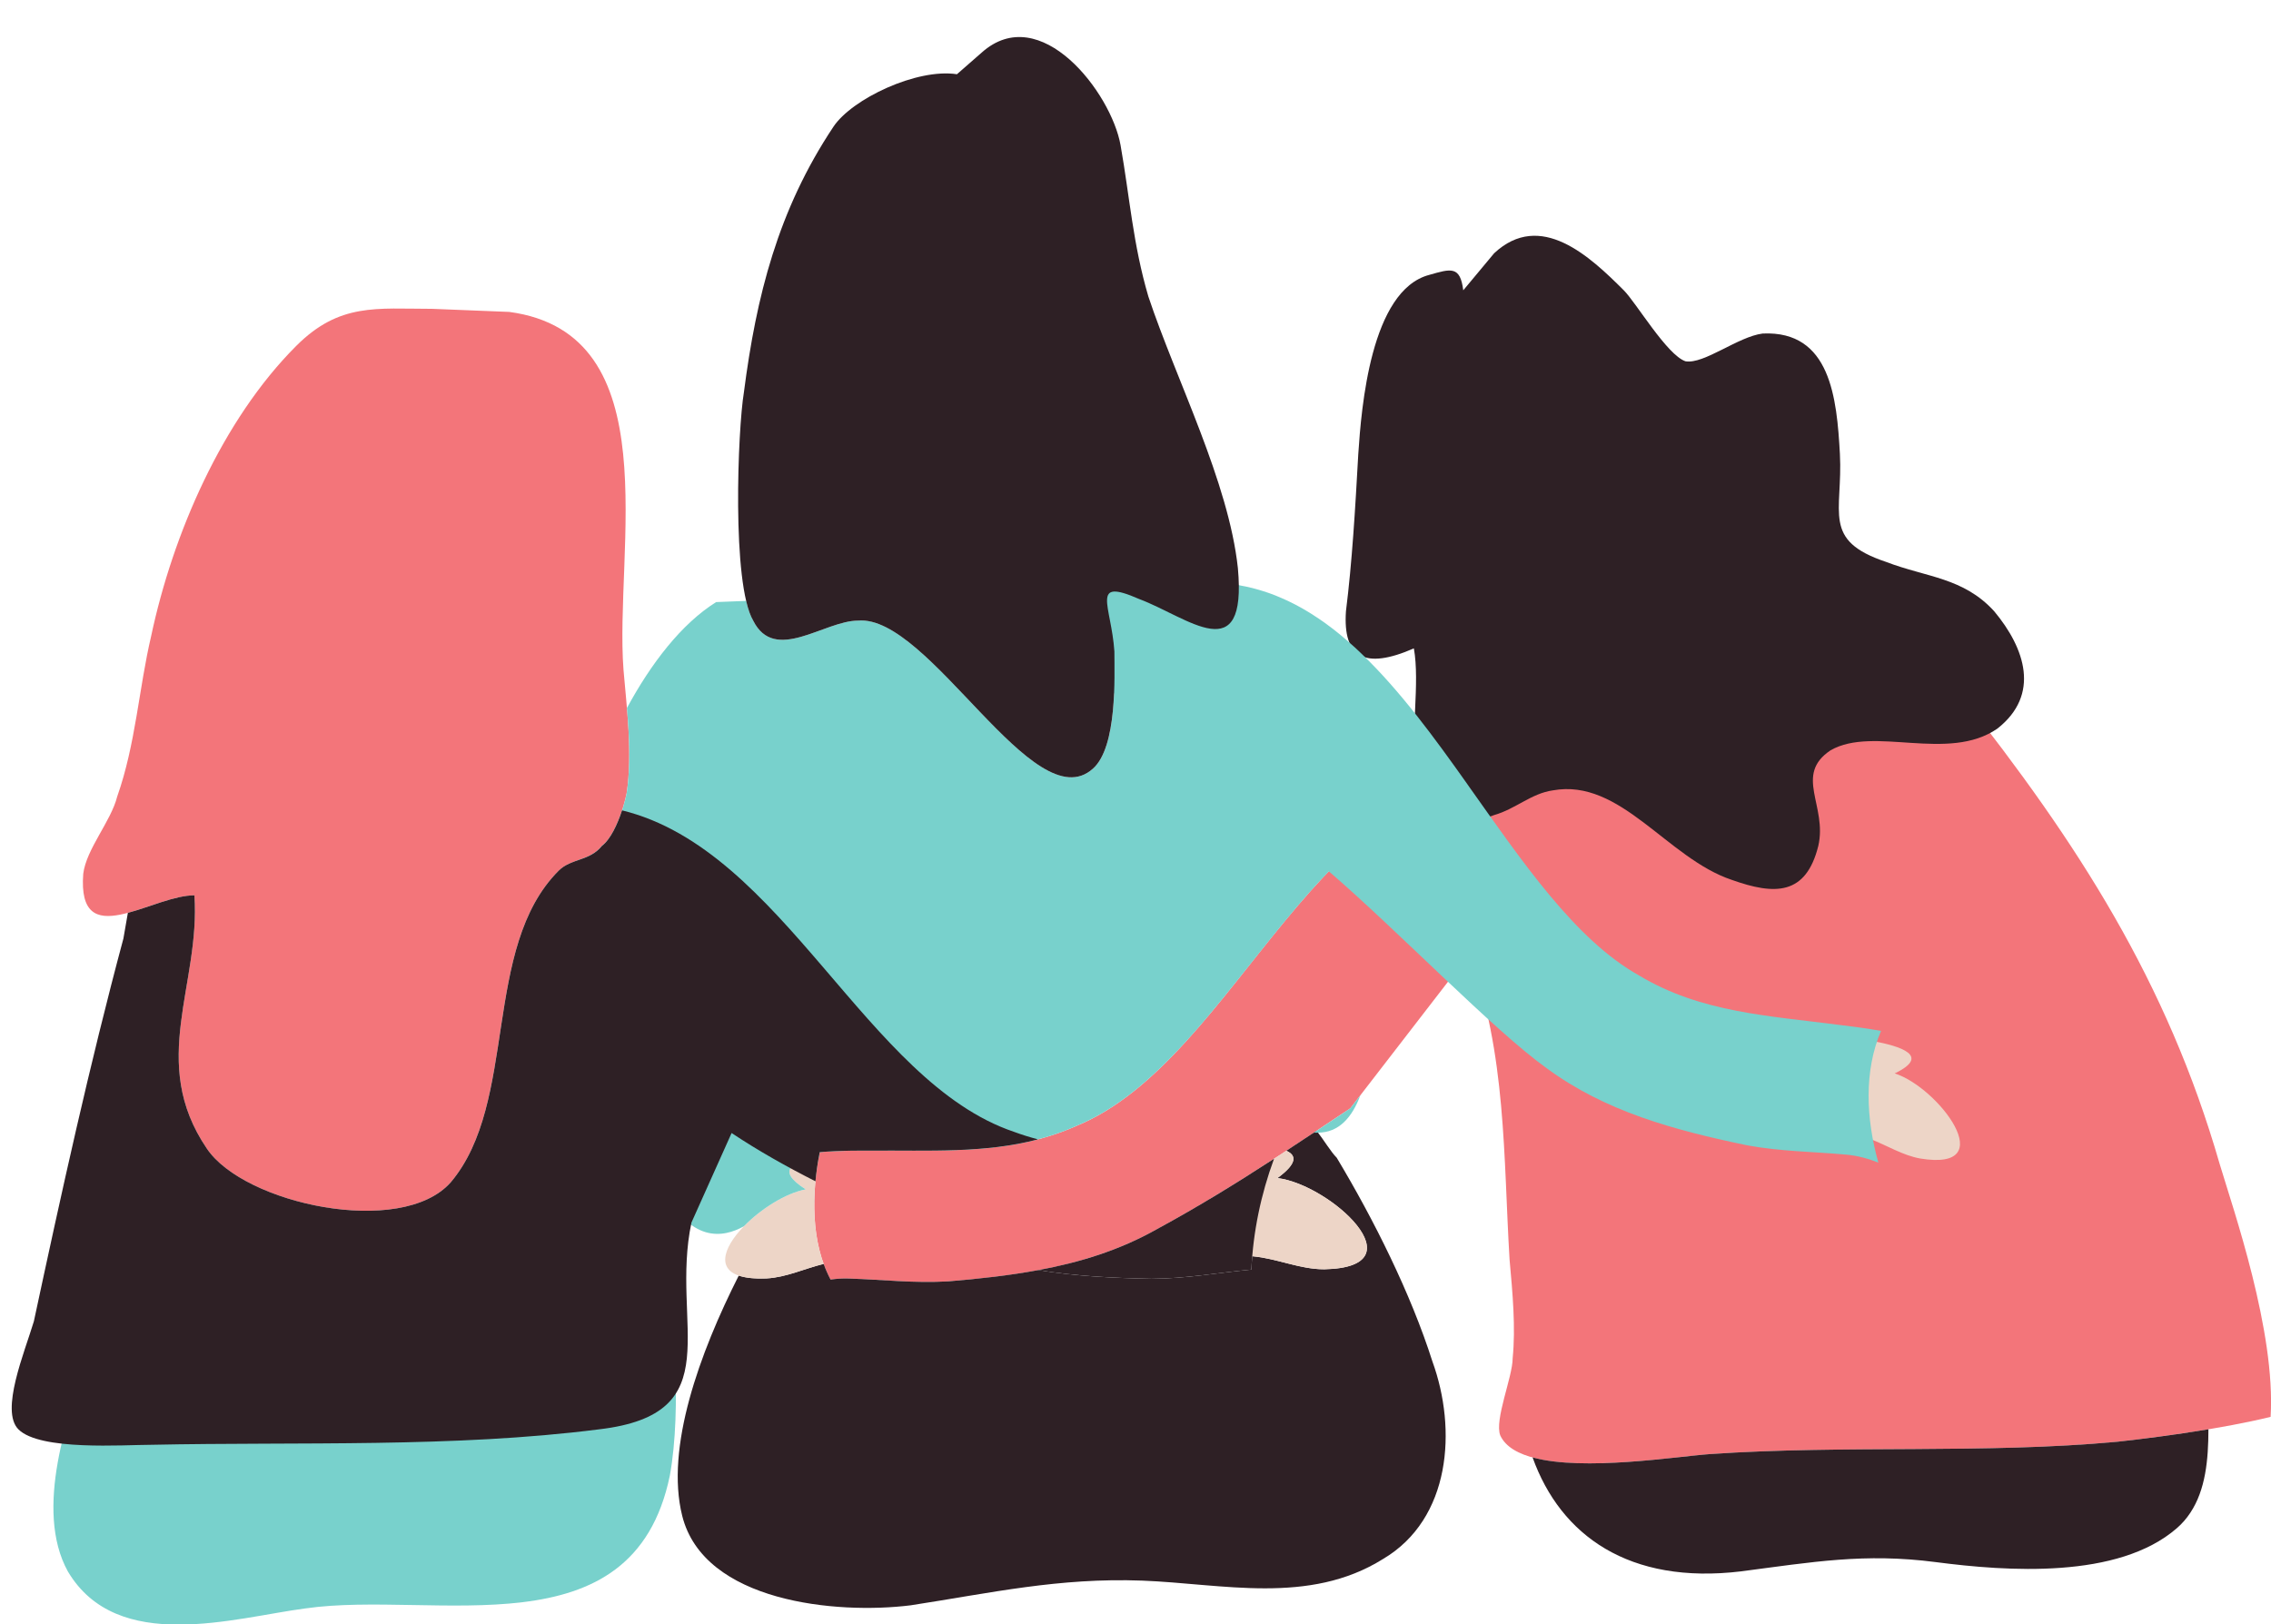
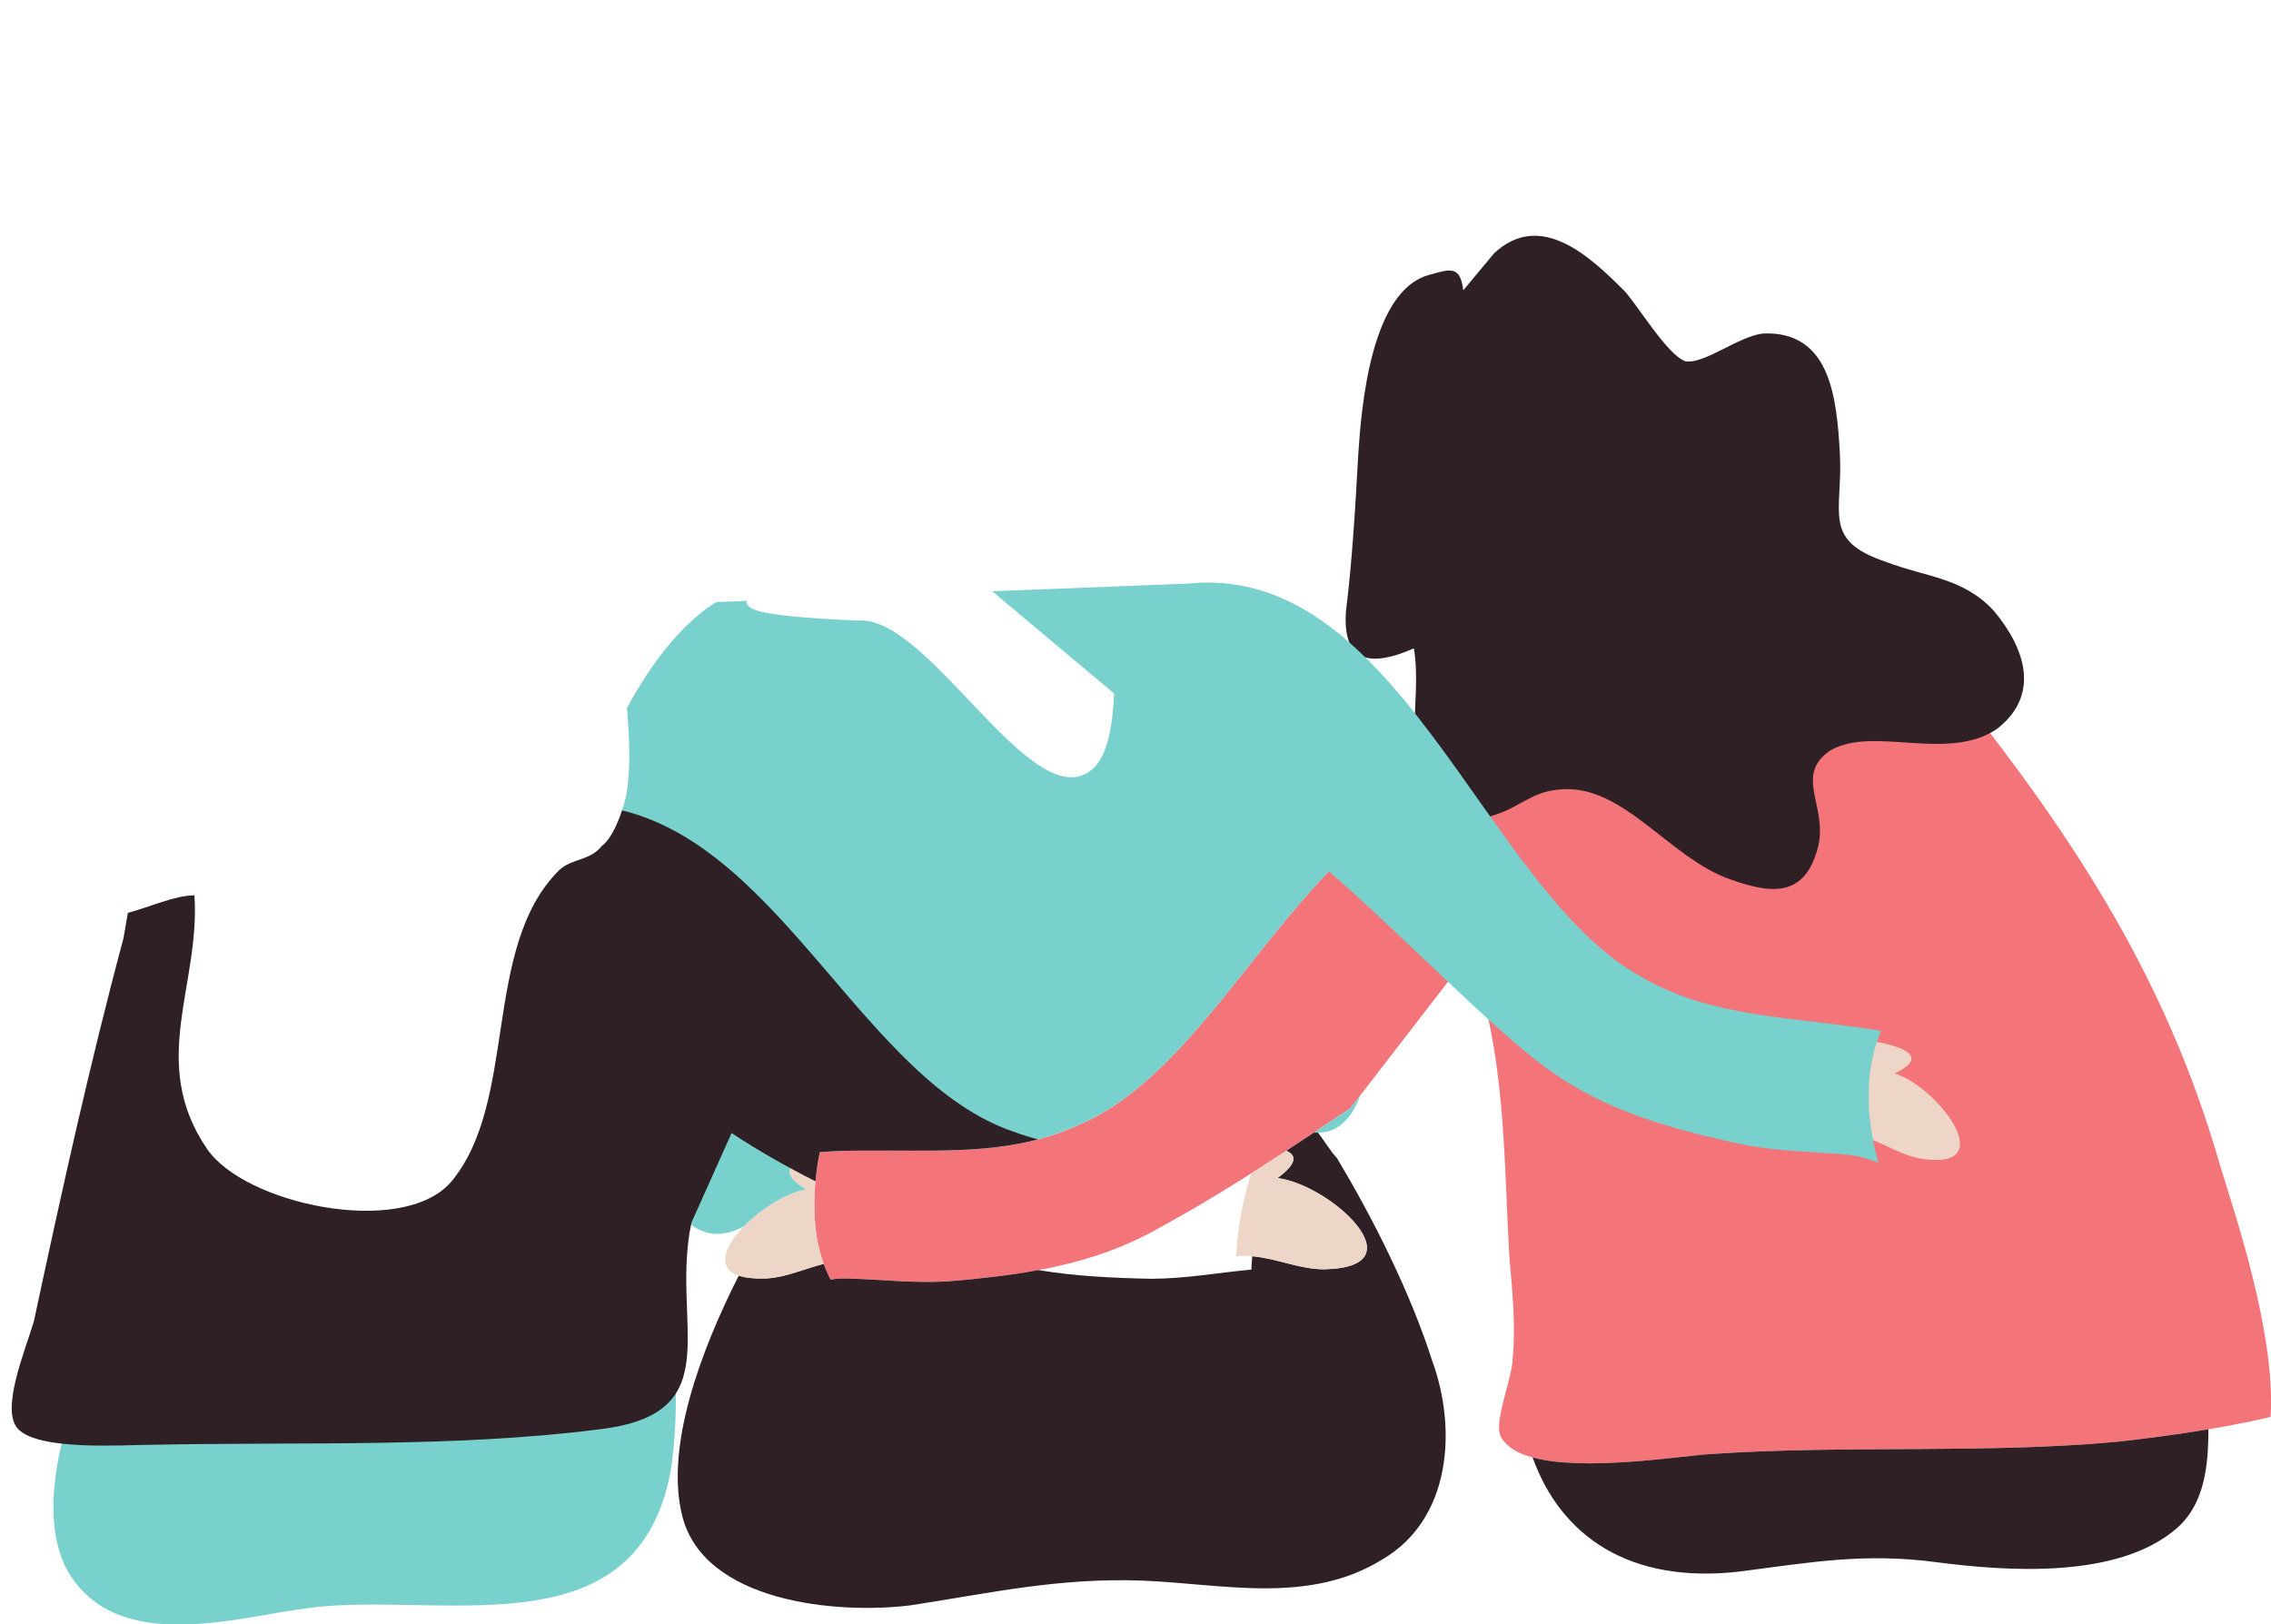
<svg xmlns="http://www.w3.org/2000/svg" fill="#000000" height="263.1" preserveAspectRatio="xMidYMid meet" version="1" viewBox="-1.9 -6.0 367.8 263.1" width="367.8" zoomAndPan="magnify">
  <defs>
    <clipPath id="a">
      <path d="M 129 106 L 365.91 106 L 365.91 232 L 129 232 Z M 129 106" />
    </clipPath>
    <clipPath id="b">
      <path d="M 6 195 L 108 195 L 108 257.148 L 6 257.148 Z M 6 195" />
    </clipPath>
  </defs>
  <g>
    <g clip-path="url(#a)" id="change1_1">
      <path d="M 357.582 182.523 C 349.082 153.023 334.582 130.523 315.582 106.523 L 245.785 120.523 C 211.785 117.023 198.914 165.531 172.398 176.387 C 161.742 181.125 150.762 180.281 139.164 180.371 C 137.688 180.375 134.18 180.336 130.859 180.617 C 129.539 187.254 129.387 195.246 132.621 201.266 C 133.594 201.125 134.59 201.051 135.617 201.094 C 141.137 201.266 146.102 201.875 151.68 201.551 C 163.895 200.531 175.18 198.891 185.461 193.102 C 196.793 186.934 206.285 180.523 216.785 173.523 L 236.082 148.523 C 242.082 164.523 241.582 181.523 242.582 198.023 C 243.082 203.523 243.582 209.023 243.082 214.023 C 243.082 217.023 240.082 224.023 241.082 226.523 C 244.582 234.023 268.082 230.023 275.082 229.523 C 297.082 228.023 319.582 229.523 341.082 227.523 C 347.102 226.855 357.598 225.512 365.836 223.5 C 366.688 209.691 359.805 189.934 357.582 182.523" fill="#f3757a" />
    </g>
    <g id="change1_2">
-       <path d="M 80.582 44.523 L 68.082 44.023 C 59.082 44.023 53.082 43.023 46.082 50.023 C 34.082 62.023 26.082 80.523 22.582 97.023 C 20.582 105.523 20.082 114.523 17.082 123.023 C 16.082 127.023 12.082 131.523 11.582 135.523 C 10.582 148.523 22.582 139.023 29.582 139.023 C 30.582 153.523 22.082 166.023 31.582 180.023 C 37.582 189.023 63.082 194.523 71.082 185.523 C 82.082 172.523 76.082 147.523 88.582 135.023 C 90.582 133.023 93.582 133.523 95.582 131.023 C 97.582 129.523 99.082 125.023 99.582 122.523 C 100.582 116.023 99.582 108.523 99.082 102.523 C 97.582 83.023 106.582 48.023 80.582 44.523" fill="#f3757a" />
-     </g>
+       </g>
    <g id="change2_1">
      <path d="M 214.586 181.523 C 213.656 180.594 212.535 178.703 211.336 177.16 C 209.688 178.254 208.059 179.332 206.418 180.402 C 208.086 181.121 208.238 182.441 204.988 184.82 C 213.496 185.852 228.266 199.273 212.578 199.594 C 208.637 199.613 204.945 197.844 200.906 197.48 C 200.848 198.203 200.797 198.934 200.766 199.652 C 200.707 199.652 200.656 199.652 200.598 199.66 C 195.098 200.184 190.188 201.102 184.598 201.133 C 178.258 201.012 172.176 200.703 166.285 199.723 C 161.578 200.602 156.719 201.133 151.688 201.551 C 146.098 201.871 141.137 201.273 135.617 201.094 C 134.586 201.051 133.598 201.121 132.617 201.262 C 132.188 200.453 131.816 199.602 131.496 198.723 C 128.367 199.492 125.457 200.891 122.297 201.07 C 120.297 201.16 118.809 200.98 117.746 200.613 C 111.398 213.16 105.828 228.48 108.586 239.523 C 112.086 253.523 133.586 255.523 145.586 254.023 C 158.586 252.023 169.586 249.523 183.086 250.023 C 196.086 250.523 210.086 254.023 222.086 246.523 C 233.086 240.023 234.086 225.523 230.086 214.523 C 226.586 203.523 220.586 191.523 214.586 181.523" fill="#2e2025" />
    </g>
    <g id="change2_2">
      <path d="M 321.082 93.023 C 316.082 87.523 310.082 87.523 303.582 85.023 C 293.082 81.523 296.582 77.023 296.082 67.523 C 295.582 58.523 294.582 47.523 283.582 48.023 C 279.582 48.523 274.082 53.023 271.082 52.523 C 268.082 51.523 263.082 43.023 261.082 41.023 C 255.582 35.523 247.582 28.023 240.082 35.023 L 235.082 41.023 C 234.582 37.023 233.082 37.523 229.582 38.523 C 220.082 41.023 218.582 60.023 218.082 67.523 C 217.582 76.523 217.082 85.023 216.082 93.023 C 215.582 100.523 219.082 102.523 227.082 99.023 C 229.082 110.023 221.082 133.023 240.082 126.023 C 243.582 125.023 246.082 122.523 249.582 122.023 C 260.582 120.023 268.082 133.023 278.582 136.523 C 285.582 139.023 290.582 139.023 292.582 131.023 C 294.082 124.523 288.582 119.523 294.582 115.523 C 301.582 111.523 313.582 117.523 321.582 112.023 C 328.582 106.523 326.082 99.023 321.082 93.023" fill="#2e2025" />
    </g>
    <g id="change3_1">
      <path d="M 204.988 184.82 C 208.238 182.441 208.086 181.121 206.418 180.402 C 204.535 181.633 202.656 182.852 200.758 184.051 C 199.355 188.402 198.516 192.922 198.316 197.473 C 203.406 197.012 207.809 199.621 212.578 199.594 C 228.266 199.273 213.496 185.852 204.988 184.82" fill="#edd5c7" />
    </g>
    <g id="change3_2">
      <path d="M 130.668 181.652 C 126.566 182.16 123.547 183.441 128.586 186.652 C 120.605 188.141 107.445 201.711 122.297 201.07 C 125.457 200.891 128.367 199.492 131.496 198.723 C 129.566 193.441 129.688 187.152 130.668 181.652" fill="#edd5c7" />
    </g>
    <g id="change3_3">
      <path d="M 304.953 167.867 C 310.871 165.035 305.941 163.453 301.352 162.617 C 299.293 167.41 299.527 173.176 301.031 178.504 C 303.758 179.555 306.227 181.129 309.051 181.645 C 322.453 183.879 312.027 170.102 304.953 167.867" fill="#edd5c7" />
    </g>
    <g clip-path="url(#b)" id="change4_1">
      <path d="M 12.582 213.523 C 9.082 223.023 3.582 238.523 9.082 248.523 C 17.082 262.023 36.082 256.023 47.582 254.523 C 68.582 251.523 100.582 262.023 106.582 233.023 C 108.582 222.023 107.082 206.523 106.082 195.523 L 12.582 213.523" fill="#78d1cc" />
    </g>
    <g id="change4_2">
      <path d="M 210.859 177.473 C 211.109 177.465 211.344 177.461 211.555 177.461 C 214.918 177.461 217.07 175.02 218.418 171.41 L 216.785 173.523 C 214.777 174.863 212.812 176.176 210.859 177.473" fill="#78d1cc" />
    </g>
    <g id="change4_3">
      <path d="M 129.988 188.793 C 129.996 187.742 130.047 186.691 130.137 185.652 C 130.047 186.691 129.988 187.742 129.977 188.793 L 129.988 188.793" fill="#78d1cc" />
    </g>
    <g id="change4_4">
-       <path d="M 302.746 160.98 C 299.988 160.48 297.316 160.184 296.086 160.023 C 284.586 158.523 273.586 158.023 263.586 152.023 C 253.148 146.184 244.629 133.531 235.758 121.043 C 235.766 121.043 235.766 121.043 235.766 121.043 C 230.379 113.434 224.855 105.891 218.695 99.973 C 218.688 99.953 218.676 99.941 218.656 99.934 C 218.297 99.582 217.938 99.242 217.578 98.91 C 217.547 98.883 217.516 98.852 217.488 98.832 C 217.137 98.512 216.785 98.191 216.426 97.891 C 216.387 97.852 216.336 97.812 216.297 97.773 C 215.957 97.48 215.617 97.191 215.266 96.902 C 215.219 96.852 215.156 96.812 215.098 96.762 C 214.766 96.492 214.426 96.223 214.098 95.961 C 214.027 95.91 213.957 95.852 213.887 95.801 C 213.559 95.551 213.227 95.301 212.898 95.062 L 212.656 94.883 C 212.336 94.66 212.016 94.434 211.688 94.211 C 211.598 94.152 211.496 94.082 211.398 94.023 C 211.086 93.812 210.777 93.613 210.457 93.41 C 210.348 93.344 210.238 93.281 210.137 93.211 C 209.828 93.023 209.516 92.844 209.219 92.66 C 209.086 92.594 208.969 92.523 208.848 92.453 C 208.547 92.281 208.246 92.121 207.945 91.961 C 207.809 91.891 207.668 91.82 207.535 91.754 C 207.246 91.602 206.945 91.461 206.656 91.32 C 206.508 91.254 206.355 91.184 206.195 91.113 C 205.918 90.98 205.637 90.863 205.348 90.742 C 205.188 90.66 205.016 90.602 204.848 90.531 C 204.566 90.422 204.297 90.312 204.027 90.211 C 203.836 90.141 203.648 90.082 203.469 90.012 C 203.207 89.922 202.938 89.832 202.676 89.754 C 202.469 89.684 202.266 89.621 202.059 89.562 C 201.809 89.492 201.559 89.41 201.309 89.352 C 201.078 89.293 200.855 89.23 200.629 89.184 C 200.387 89.121 200.148 89.062 199.906 89.012 C 199.668 88.961 199.418 88.91 199.168 88.871 C 199.027 88.844 198.887 88.801 198.738 88.781 L 198.738 88.793 C 196.148 88.344 193.438 88.23 190.586 88.523 L 158.797 89.773 L 178.535 106.332 C 178.336 110.992 177.598 116.332 175.086 118.523 C 165.586 127.023 148.586 93.523 137.086 94.523 C 131.586 94.523 123.586 101.523 120.086 94.523 C 119.637 93.754 119.258 92.66 118.945 91.332 L 114.086 91.523 C 108.477 95.023 103.527 101.473 99.637 108.684 C 100.027 113.23 100.266 118.113 99.586 122.523 C 99.086 125.023 97.586 129.523 95.586 131.023 C 94.348 132.57 92.719 132.973 91.188 133.531 C 92.086 138.113 98.926 172.402 105.367 186.102 C 109.766 195.441 115.207 194.523 118.586 192.621 C 121.316 189.812 125.367 187.254 128.586 186.652 C 123.547 183.441 126.566 182.16 130.668 181.652 C 130.727 181.301 130.785 180.961 130.855 180.621 C 134.176 180.332 137.688 180.371 139.168 180.371 C 150.766 180.281 161.746 181.121 172.398 176.383 C 188.469 169.812 199.527 149.422 213.316 135.141 C 224.488 144.742 240.047 160.934 248.586 167.023 C 258.086 174.023 269.086 177.023 281.086 179.523 C 286.586 180.523 291.586 180.523 297.086 181.023 C 298.945 181.184 300.668 181.672 302.309 182.312 C 300.285 175.152 299.977 167.41 302.746 160.98" fill="#78d1cc" />
+       <path d="M 302.746 160.98 C 299.988 160.48 297.316 160.184 296.086 160.023 C 284.586 158.523 273.586 158.023 263.586 152.023 C 253.148 146.184 244.629 133.531 235.758 121.043 C 235.766 121.043 235.766 121.043 235.766 121.043 C 230.379 113.434 224.855 105.891 218.695 99.973 C 218.688 99.953 218.676 99.941 218.656 99.934 C 218.297 99.582 217.938 99.242 217.578 98.91 C 217.547 98.883 217.516 98.852 217.488 98.832 C 217.137 98.512 216.785 98.191 216.426 97.891 C 216.387 97.852 216.336 97.812 216.297 97.773 C 215.957 97.48 215.617 97.191 215.266 96.902 C 215.219 96.852 215.156 96.812 215.098 96.762 C 214.766 96.492 214.426 96.223 214.098 95.961 C 214.027 95.91 213.957 95.852 213.887 95.801 C 213.559 95.551 213.227 95.301 212.898 95.062 L 212.656 94.883 C 212.336 94.66 212.016 94.434 211.688 94.211 C 211.598 94.152 211.496 94.082 211.398 94.023 C 211.086 93.812 210.777 93.613 210.457 93.41 C 210.348 93.344 210.238 93.281 210.137 93.211 C 209.828 93.023 209.516 92.844 209.219 92.66 C 209.086 92.594 208.969 92.523 208.848 92.453 C 208.547 92.281 208.246 92.121 207.945 91.961 C 207.809 91.891 207.668 91.82 207.535 91.754 C 207.246 91.602 206.945 91.461 206.656 91.32 C 206.508 91.254 206.355 91.184 206.195 91.113 C 205.918 90.98 205.637 90.863 205.348 90.742 C 205.188 90.66 205.016 90.602 204.848 90.531 C 204.566 90.422 204.297 90.312 204.027 90.211 C 203.836 90.141 203.648 90.082 203.469 90.012 C 203.207 89.922 202.938 89.832 202.676 89.754 C 202.469 89.684 202.266 89.621 202.059 89.562 C 201.809 89.492 201.559 89.41 201.309 89.352 C 201.078 89.293 200.855 89.23 200.629 89.184 C 200.387 89.121 200.148 89.062 199.906 89.012 C 199.668 88.961 199.418 88.91 199.168 88.871 C 199.027 88.844 198.887 88.801 198.738 88.781 L 198.738 88.793 C 196.148 88.344 193.438 88.23 190.586 88.523 L 158.797 89.773 L 178.535 106.332 C 178.336 110.992 177.598 116.332 175.086 118.523 C 165.586 127.023 148.586 93.523 137.086 94.523 C 119.637 93.754 119.258 92.66 118.945 91.332 L 114.086 91.523 C 108.477 95.023 103.527 101.473 99.637 108.684 C 100.027 113.23 100.266 118.113 99.586 122.523 C 99.086 125.023 97.586 129.523 95.586 131.023 C 94.348 132.57 92.719 132.973 91.188 133.531 C 92.086 138.113 98.926 172.402 105.367 186.102 C 109.766 195.441 115.207 194.523 118.586 192.621 C 121.316 189.812 125.367 187.254 128.586 186.652 C 123.547 183.441 126.566 182.16 130.668 181.652 C 130.727 181.301 130.785 180.961 130.855 180.621 C 134.176 180.332 137.688 180.371 139.168 180.371 C 150.766 180.281 161.746 181.121 172.398 176.383 C 188.469 169.812 199.527 149.422 213.316 135.141 C 224.488 144.742 240.047 160.934 248.586 167.023 C 258.086 174.023 269.086 177.023 281.086 179.523 C 286.586 180.523 291.586 180.523 297.086 181.023 C 298.945 181.184 300.668 181.672 302.309 182.312 C 300.285 175.152 299.977 167.41 302.746 160.98" fill="#78d1cc" />
    </g>
    <g id="change5_1">
      <path d="M 341.086 227.523 C 319.586 229.523 297.086 228.023 275.086 229.523 C 269.707 229.902 254.605 232.352 246.309 230.07 C 250.848 242.723 261.945 250.711 280.086 248.523 C 291.586 247.023 300.086 245.523 311.586 247.023 C 323.148 248.531 341.117 249.812 350.637 241.543 C 351.508 240.793 352.227 239.953 352.828 239.043 C 355.309 235.312 355.758 230.434 355.766 225.512 C 350.219 226.441 344.809 227.113 341.086 227.523" fill="#2e2025" />
    </g>
    <g id="change5_2">
      <path d="M 98.848 125.262 C 98.117 127.512 96.969 129.98 95.586 131.023 C 93.586 133.523 90.586 133.023 88.586 135.023 C 76.086 147.523 82.086 172.523 71.086 185.523 C 63.086 194.523 37.586 189.023 31.586 180.023 C 22.086 166.023 30.586 153.523 29.586 139.023 C 26.457 139.023 22.328 140.922 18.809 141.863 C 18.52 143.461 18.289 144.891 18.086 146.023 C 12.586 166.523 8.086 187.023 3.586 208.023 C 2.086 213.023 -1.914 222.523 1.086 225.523 C 4.586 229.023 18.086 228.023 22.586 228.023 C 46.586 227.523 71.586 228.523 95.086 225.523 C 116.586 223.023 106.586 208.523 110.086 192.023 L 116.586 177.523 C 120.957 180.434 125.496 182.973 130.168 185.344 C 130.316 183.723 130.559 182.141 130.855 180.621 C 134.176 180.332 137.688 180.371 139.168 180.371 C 148.535 180.301 157.496 180.832 166.207 178.551 C 164.918 178.211 163.617 177.812 162.328 177.332 C 138.379 169.273 124.988 131.641 98.848 125.262" fill="#2e2025" />
    </g>
    <g id="change5_3">
-       <path d="M 166.277 199.723 C 172.168 200.703 178.258 201.012 184.598 201.133 C 190.188 201.102 195.098 200.184 200.598 199.66 C 200.656 199.652 200.707 199.652 200.766 199.652 C 201.047 193.543 202.309 187.461 204.438 181.691 C 198.367 185.633 192.246 189.41 185.457 193.102 C 179.406 196.512 173.008 198.48 166.277 199.723" fill="#2e2025" />
-     </g>
+       </g>
    <g id="change5_4">
-       <path d="M 137.082 94.523 C 148.582 93.523 165.582 127.023 175.082 118.523 C 179.082 115.023 178.582 103.523 178.582 99.523 C 178.082 92.023 174.582 87.523 182.582 91.023 C 190.582 94.023 200.082 102.523 198.582 86.023 C 197.082 72.023 188.582 55.523 184.082 42.023 C 181.582 33.523 181.082 26.023 179.582 17.523 C 178.082 9.023 166.582 -5.977 157.082 2.523 L 153.082 6.023 C 146.582 5.023 136.082 10.023 133.082 14.523 C 124.082 28.023 120.582 42.023 118.582 57.523 C 117.582 63.523 116.582 88.523 120.082 94.523 C 123.582 101.523 131.582 94.523 137.082 94.523" fill="#2e2025" />
-     </g>
+       </g>
  </g>
</svg>